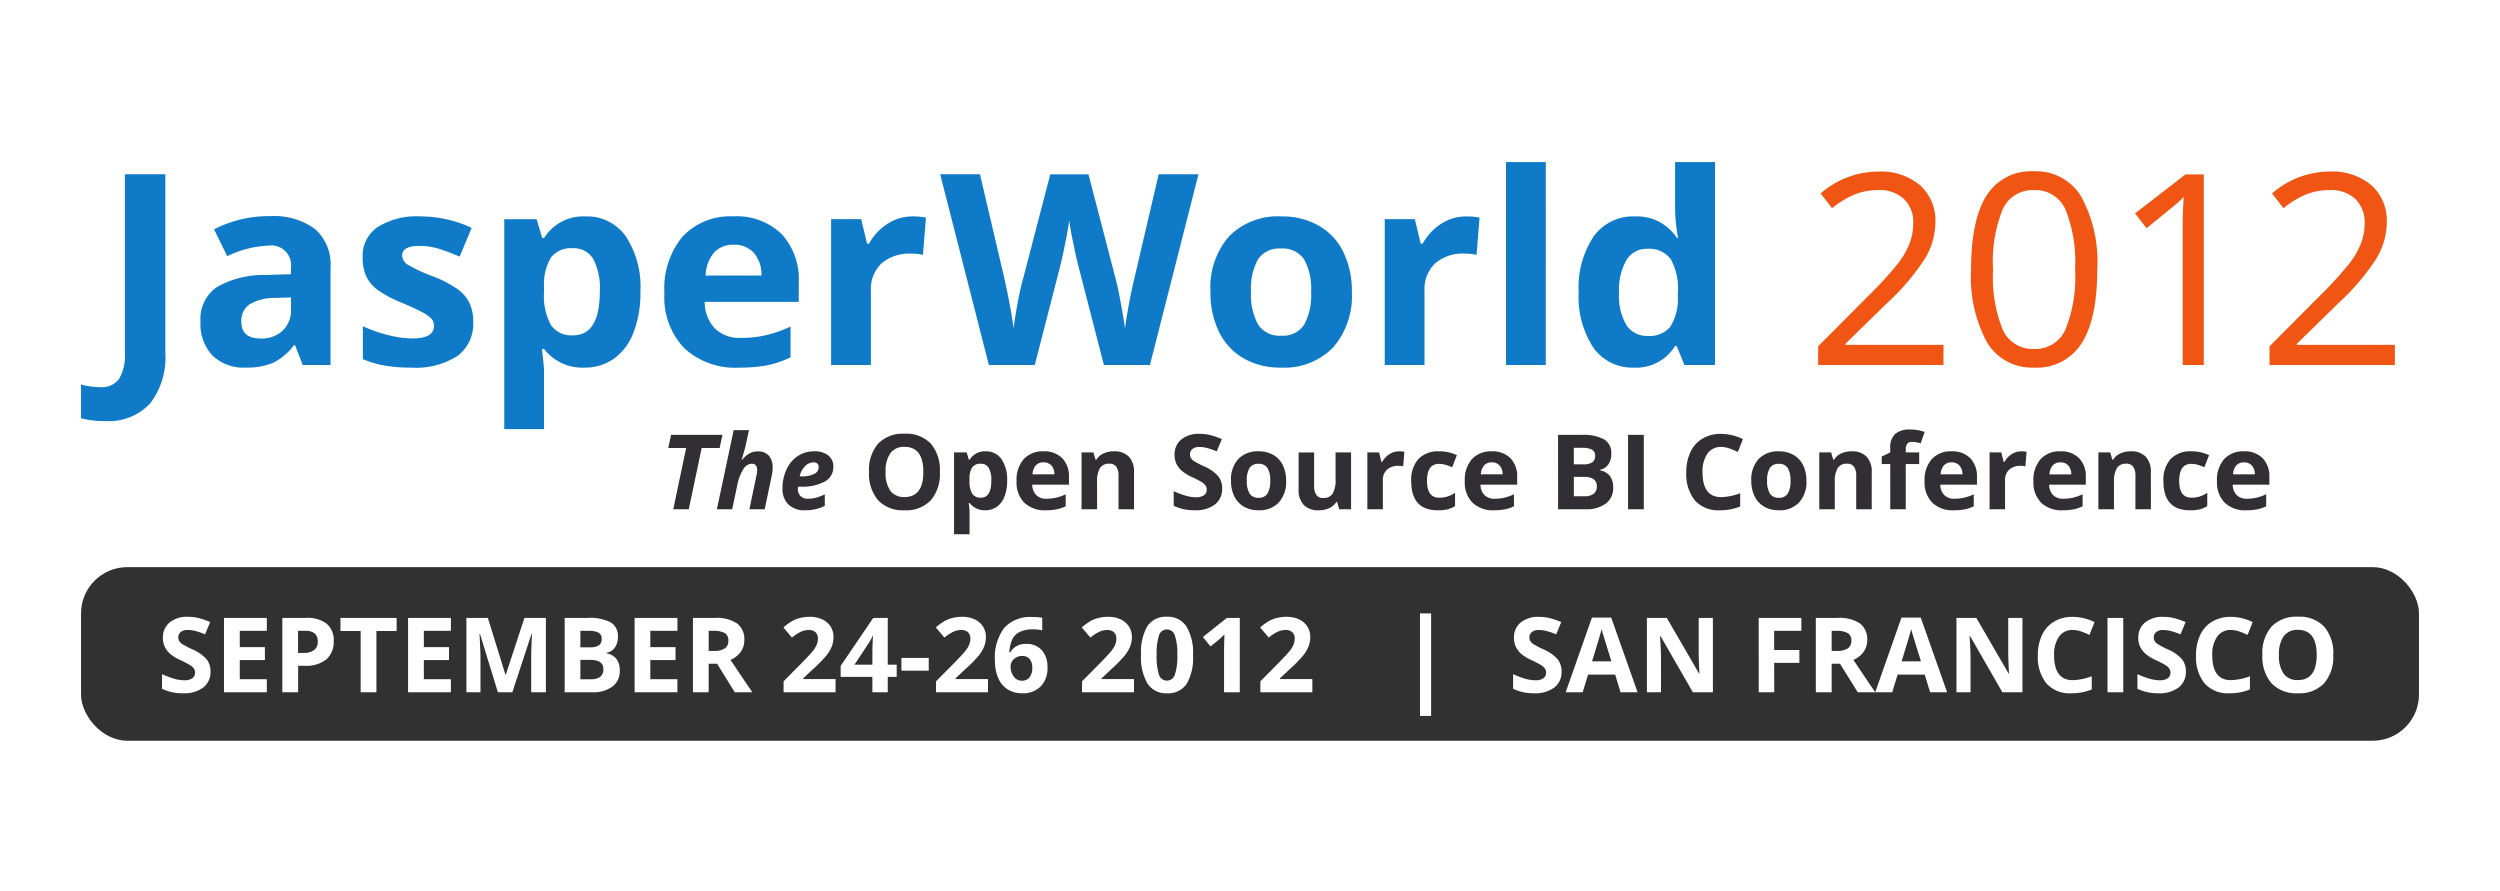
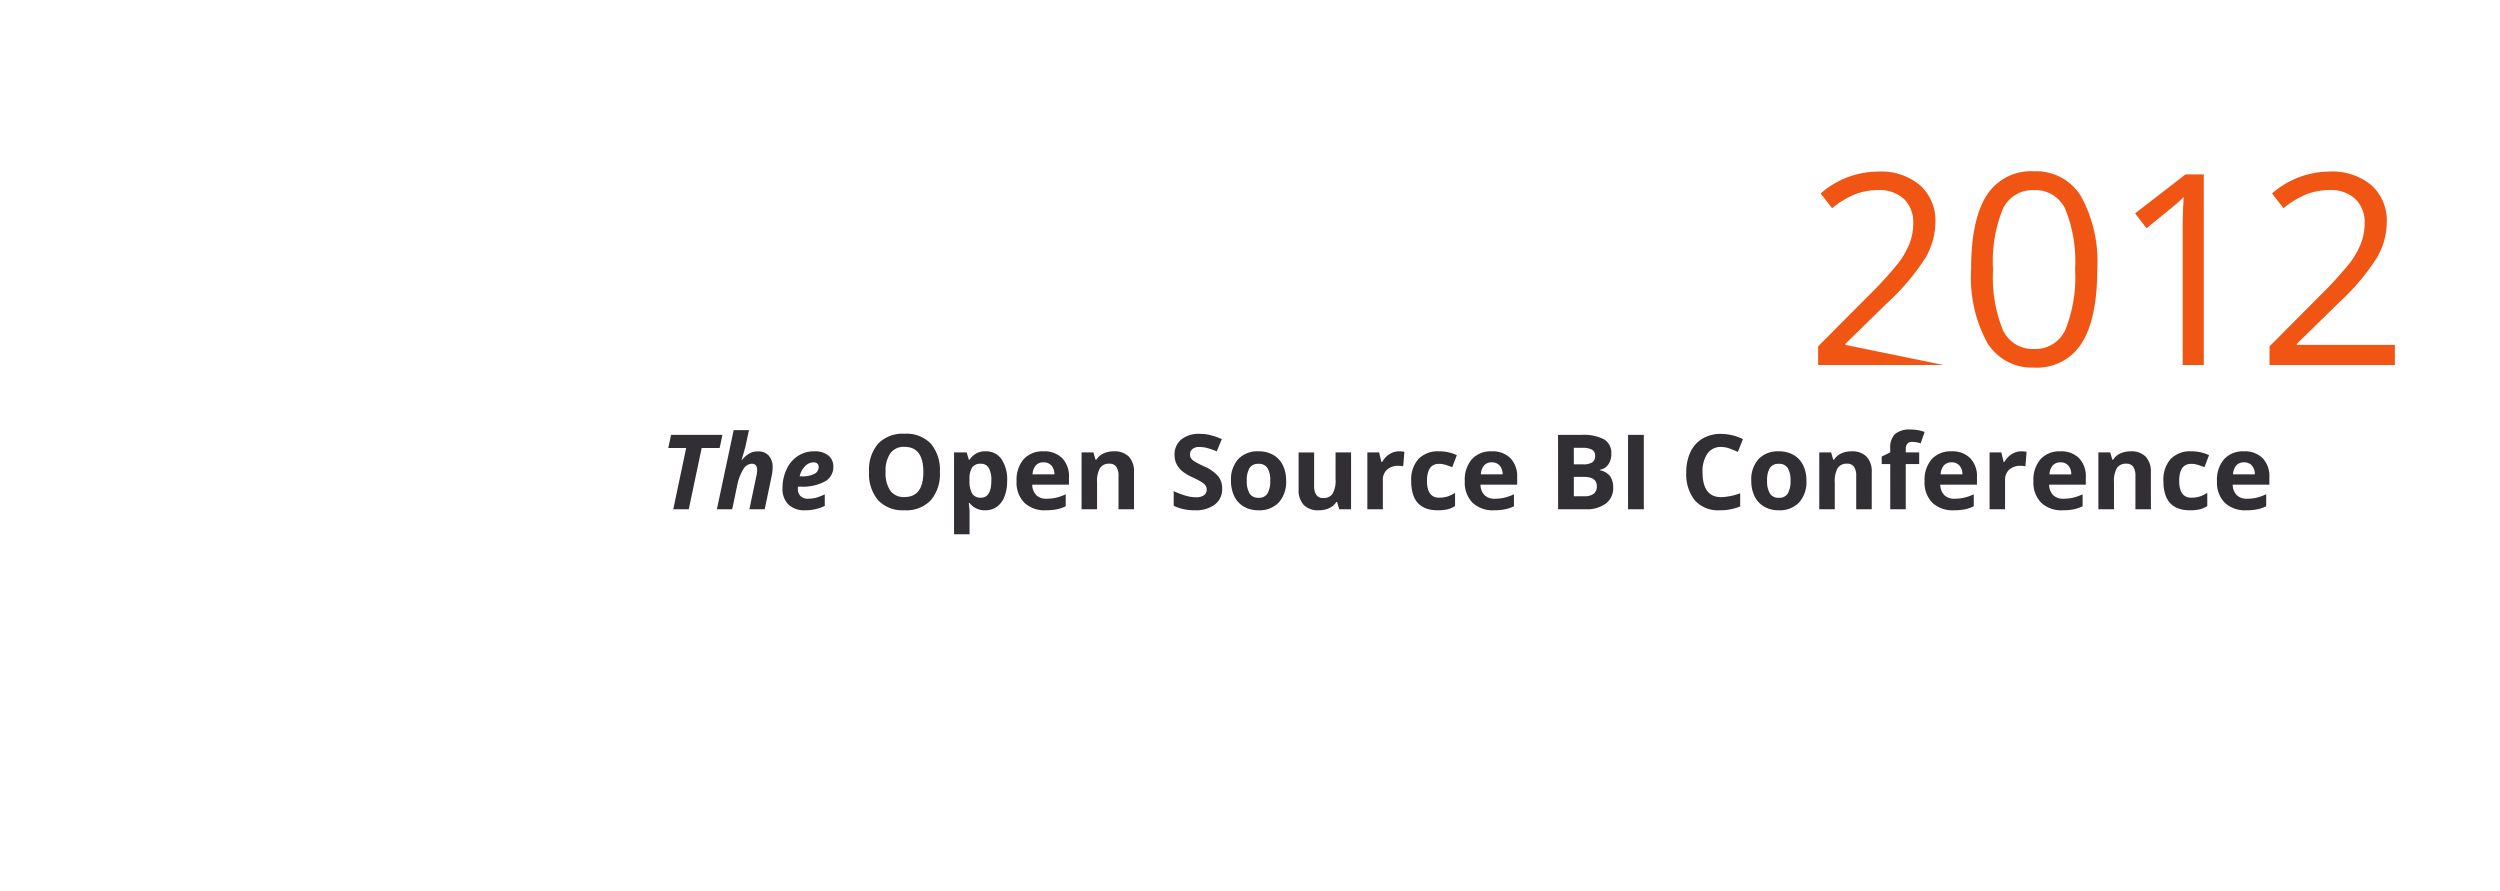
<svg xmlns="http://www.w3.org/2000/svg" width="216" height="77" viewBox="0 0 216 77">
  <g id="news-events_jasperworld12" transform="translate(-1508 -1134)">
    <rect id="Rectangle_6307" data-name="Rectangle 6307" width="216" height="77" transform="translate(1508 1134)" fill="#fff" />
    <g id="Group_19723" data-name="Group 19723" transform="translate(2 -5.285)">
-       <path id="Path_29479" data-name="Path 29479" d="M157.267.782H146.438V-.829l4.339-4.361a31.948,31.948,0,0,0,2.614-2.862,7.3,7.3,0,0,0,.947-1.668,4.777,4.777,0,0,0,.316-1.747,2.769,2.769,0,0,0-.8-2.09,3.064,3.064,0,0,0-2.22-.772,5.582,5.582,0,0,0-1.944.338,7.748,7.748,0,0,0-2.045,1.228l-.992-1.273a7.6,7.6,0,0,1,4.958-1.893,5.238,5.238,0,0,1,3.64,1.189,4.089,4.089,0,0,1,1.318,3.195,6.17,6.17,0,0,1-.879,3.1A19.675,19.675,0,0,1,152.4-4.571l-3.606,3.527v.09h8.474Zm13.286-8.26q0,4.271-1.347,6.378a4.55,4.55,0,0,1-4.119,2.107,4.511,4.511,0,0,1-4.046-2.158,11.792,11.792,0,0,1-1.386-6.328q0-4.3,1.341-6.389a4.529,4.529,0,0,1,4.091-2.085,4.536,4.536,0,0,1,4.074,2.175A11.743,11.743,0,0,1,170.553-7.478Zm-9,0a12.066,12.066,0,0,0,.845,5.234A2.827,2.827,0,0,0,165.088-.6a2.828,2.828,0,0,0,2.71-1.662,12.16,12.16,0,0,0,.84-5.212,12.079,12.079,0,0,0-.84-5.2,2.83,2.83,0,0,0-2.71-1.651,2.829,2.829,0,0,0-2.693,1.628A11.986,11.986,0,0,0,161.549-7.478ZM179.76.782h-1.826V-10.96q0-1.465.09-2.772-.237.237-.53.5t-2.682,2.2l-.992-1.285,4.361-3.369h1.578Z" transform="translate(1516.649 1170.037)" fill="#f15513" />
+       <path id="Path_29479" data-name="Path 29479" d="M157.267.782H146.438V-.829l4.339-4.361a31.948,31.948,0,0,0,2.614-2.862,7.3,7.3,0,0,0,.947-1.668,4.777,4.777,0,0,0,.316-1.747,2.769,2.769,0,0,0-.8-2.09,3.064,3.064,0,0,0-2.22-.772,5.582,5.582,0,0,0-1.944.338,7.748,7.748,0,0,0-2.045,1.228l-.992-1.273a7.6,7.6,0,0,1,4.958-1.893,5.238,5.238,0,0,1,3.64,1.189,4.089,4.089,0,0,1,1.318,3.195,6.17,6.17,0,0,1-.879,3.1A19.675,19.675,0,0,1,152.4-4.571l-3.606,3.527v.09Zm13.286-8.26q0,4.271-1.347,6.378a4.55,4.55,0,0,1-4.119,2.107,4.511,4.511,0,0,1-4.046-2.158,11.792,11.792,0,0,1-1.386-6.328q0-4.3,1.341-6.389a4.529,4.529,0,0,1,4.091-2.085,4.536,4.536,0,0,1,4.074,2.175A11.743,11.743,0,0,1,170.553-7.478Zm-9,0a12.066,12.066,0,0,0,.845,5.234A2.827,2.827,0,0,0,165.088-.6a2.828,2.828,0,0,0,2.71-1.662,12.16,12.16,0,0,0,.84-5.212,12.079,12.079,0,0,0-.84-5.2,2.83,2.83,0,0,0-2.71-1.651,2.829,2.829,0,0,0-2.693,1.628A11.986,11.986,0,0,0,161.549-7.478ZM179.76.782h-1.826V-10.96q0-1.465.09-2.772-.237.237-.53.5t-2.682,2.2l-.992-1.285,4.361-3.369h1.578Z" transform="translate(1516.649 1170.037)" fill="#f15513" />
      <path id="Path_29481" data-name="Path 29481" d="M157.267.782H146.438V-.829l4.339-4.361a31.948,31.948,0,0,0,2.614-2.862,7.3,7.3,0,0,0,.947-1.668,4.777,4.777,0,0,0,.316-1.747,2.769,2.769,0,0,0-.8-2.09,3.064,3.064,0,0,0-2.22-.772,5.582,5.582,0,0,0-1.944.338,7.748,7.748,0,0,0-2.045,1.228l-.992-1.273a7.6,7.6,0,0,1,4.958-1.893,5.238,5.238,0,0,1,3.64,1.189,4.089,4.089,0,0,1,1.318,3.195,6.17,6.17,0,0,1-.879,3.1A19.675,19.675,0,0,1,152.4-4.571l-3.606,3.527v.09h8.474Z" transform="translate(1555.649 1170.037)" fill="#f15513" />
-       <path id="Path_29480" data-name="Path 29480" d="M5.429,5.665a7.64,7.64,0,0,1-2.062-.248V2.51a6.834,6.834,0,0,0,1.645.225A1.858,1.858,0,0,0,6.658,2.02a3.985,3.985,0,0,0,.5-2.237V-15.656h3.493V-.24A6.5,6.5,0,0,1,9.328,4.155,4.9,4.9,0,0,1,5.429,5.665ZM22.524.82,21.86-.893h-.09A5.076,5.076,0,0,1,19.983.622a5.772,5.772,0,0,1-2.395.423A3.872,3.872,0,0,1,14.732.008,3.981,3.981,0,0,1,13.69-2.944a3.325,3.325,0,0,1,1.4-2.958,8.13,8.13,0,0,1,4.231-1.054l2.186-.068v-.552a1.713,1.713,0,0,0-1.961-1.916A8.935,8.935,0,0,0,16-8.579L14.862-10.9a10.242,10.242,0,0,1,4.823-1.138,6.008,6.008,0,0,1,3.888,1.1,4.081,4.081,0,0,1,1.352,3.358V.82ZM21.51-5.018l-1.33.045a4.258,4.258,0,0,0-2.231.541,1.7,1.7,0,0,0-.732,1.51q0,1.454,1.668,1.454a2.641,2.641,0,0,0,1.91-.687,2.414,2.414,0,0,0,.716-1.826Zm15.743,2.1A3.469,3.469,0,0,1,35.906.031a6.654,6.654,0,0,1-4.029,1.014A12.653,12.653,0,0,1,29.534.859,8.866,8.866,0,0,1,27.719.313v-2.84a11.981,11.981,0,0,0,2.158.755,8.738,8.738,0,0,0,2.113.3q1.871,0,1.871-1.082a.9.9,0,0,0-.248-.659,3.6,3.6,0,0,0-.856-.575q-.609-.321-1.623-.749A10.194,10.194,0,0,1,29-5.66a3.172,3.172,0,0,1-.992-1.189A3.924,3.924,0,0,1,27.7-8.5,2.993,2.993,0,0,1,29-11.1a6.34,6.34,0,0,1,3.691-.918,10.476,10.476,0,0,1,4.429.992L36.081-8.545q-.947-.406-1.769-.665a5.556,5.556,0,0,0-1.679-.259q-1.521,0-1.521.823a.967.967,0,0,0,.49.8,13.331,13.331,0,0,0,2.147,1,9.973,9.973,0,0,1,2.164,1.116,3.3,3.3,0,0,1,1.014,1.195A3.671,3.671,0,0,1,37.253-2.922Zm9.6,3.967A4.178,4.178,0,0,1,43.372-.566h-.18q.18,1.578.18,1.826v5.1H39.935V-11.779H42.73l.485,1.634h.158a3.976,3.976,0,0,1,3.572-1.871,4.088,4.088,0,0,1,3.493,1.724A7.974,7.974,0,0,1,51.7-5.5,9.457,9.457,0,0,1,51.108-2,4.916,4.916,0,0,1,49.423.267,4.317,4.317,0,0,1,46.854,1.045ZM45.84-9.266a2.17,2.17,0,0,0-1.859.783A4.5,4.5,0,0,0,43.372-5.9v.372a5.308,5.308,0,0,0,.6,2.907,2.152,2.152,0,0,0,1.91.879q2.31,0,2.31-3.809a5.439,5.439,0,0,0-.569-2.789A1.942,1.942,0,0,0,45.84-9.266Zm13.917-.3a2.18,2.18,0,0,0-1.713.693,3.208,3.208,0,0,0-.71,1.966h4.823a2.865,2.865,0,0,0-.665-1.966A2.251,2.251,0,0,0,59.757-9.57Zm.485,10.615A6.5,6.5,0,0,1,55.486-.634,6.358,6.358,0,0,1,53.773-5.39a6.992,6.992,0,0,1,1.583-4.9,5.638,5.638,0,0,1,4.378-1.73,5.549,5.549,0,0,1,4.158,1.521,5.755,5.755,0,0,1,1.488,4.2v1.668H57.255a3.308,3.308,0,0,0,.868,2.288,3.053,3.053,0,0,0,2.276.823,9.45,9.45,0,0,0,2.152-.237A10.77,10.77,0,0,0,64.67-2.5V.155a8.071,8.071,0,0,1-1.927.671A12.15,12.15,0,0,1,60.242,1.045ZM75.207-12.016a5.543,5.543,0,0,1,1.161.1l-.259,3.223A3.937,3.937,0,0,0,75.094-8.8a3.645,3.645,0,0,0-2.564.845,3.055,3.055,0,0,0-.918,2.366V.82H68.175v-12.6h2.6l.507,2.119h.169a4.736,4.736,0,0,1,1.583-1.707A3.9,3.9,0,0,1,75.207-12.016ZM95.722.82H91.744L89.513-7.835q-.124-.462-.423-1.91t-.344-1.944q-.068.609-.338,1.955t-.417,1.921L85.772.82H81.805L77.6-15.656h3.437l2.107,8.993q.552,2.49.8,4.316.068-.642.31-1.989t.456-2.09l2.4-9.229h3.3l2.4,9.229q.158.62.394,1.893t.361,2.186q.113-.879.361-2.192t.451-2.124l2.1-8.993h3.437ZM104.456-5.5a5.288,5.288,0,0,0,.614,2.829,2.2,2.2,0,0,0,2,.958,2.161,2.161,0,0,0,1.978-.952,5.364,5.364,0,0,0,.6-2.834,5.2,5.2,0,0,0-.609-2.806,2.2,2.2,0,0,0-1.995-.935,2.193,2.193,0,0,0-1.983.93A5.2,5.2,0,0,0,104.456-5.5Zm8.711,0A6.77,6.77,0,0,1,111.544-.69a5.884,5.884,0,0,1-4.519,1.735,6.321,6.321,0,0,1-3.2-.794,5.286,5.286,0,0,1-2.13-2.282,7.668,7.668,0,0,1-.744-3.471,6.733,6.733,0,0,1,1.611-4.8,5.918,5.918,0,0,1,4.53-1.713,6.357,6.357,0,0,1,3.2.789,5.265,5.265,0,0,1,2.13,2.265A7.6,7.6,0,0,1,113.167-5.5Zm9.872-6.513a5.543,5.543,0,0,1,1.161.1l-.259,3.223a3.937,3.937,0,0,0-1.014-.113,3.645,3.645,0,0,0-2.564.845,3.055,3.055,0,0,0-.918,2.366V.82h-3.437v-12.6h2.6l.507,2.119h.169a4.736,4.736,0,0,1,1.583-1.707A3.9,3.9,0,0,1,123.038-12.016ZM129.924.82h-3.437V-16.715h3.437Zm7.6.225a4.092,4.092,0,0,1-3.488-1.724,7.926,7.926,0,0,1-1.268-4.778,7.934,7.934,0,0,1,1.29-4.829,4.191,4.191,0,0,1,3.555-1.73,4.11,4.11,0,0,1,3.629,1.848h.113a14.05,14.05,0,0,1-.259-2.513v-4.034h3.448V.82H141.9l-.665-1.634h-.146A3.933,3.933,0,0,1,137.519,1.045Zm1.206-2.738a2.329,2.329,0,0,0,1.933-.766,4.458,4.458,0,0,0,.671-2.6v-.372a5.151,5.151,0,0,0-.625-2.907,2.323,2.323,0,0,0-2.034-.879,2.017,2.017,0,0,0-1.786.975,5.2,5.2,0,0,0-.637,2.834,4.929,4.929,0,0,0,.642,2.789A2.1,2.1,0,0,0,138.725-1.693Z" transform="translate(1509.633 1170)" fill="#0f7ac7" />
-       <rect id="Rectangle_6317" data-name="Rectangle 6317" width="202" height="15" rx="4" transform="translate(1513 1188.285)" fill="#313131" />
      <path id="Path_29483" data-name="Path 29483" d="M2.509,0H1.169L2.285-5.291H.738L.98-6.425H5.418L5.177-5.291H3.625ZM9.07,0H7.748l.6-2.87a2.324,2.324,0,0,0,.07-.523q0-.541-.475-.541a.911.911,0,0,0-.734.5,4.109,4.109,0,0,0-.519,1.4L6.262,0H4.939L6.39-6.838H7.712L7.449-5.616q-.092.426-.378,1.358h.035A2.366,2.366,0,0,1,7.712-4.8a1.452,1.452,0,0,1,.773-.2,1.2,1.2,0,0,1,.938.367A1.51,1.51,0,0,1,9.756-3.59a3.88,3.88,0,0,1-.1.791Zm4.2-4.052a1.014,1.014,0,0,0-.729.352,1.7,1.7,0,0,0-.448.857h.2a2.189,2.189,0,0,0,1.061-.213.645.645,0,0,0,.38-.578Q13.733-4.052,13.271-4.052ZM12.551.088a1.967,1.967,0,0,1-1.433-.5,1.867,1.867,0,0,1-.51-1.4,3.758,3.758,0,0,1,.363-1.659,2.709,2.709,0,0,1,.982-1.143,2.56,2.56,0,0,1,1.4-.393,1.856,1.856,0,0,1,1.213.358A1.2,1.2,0,0,1,15-3.665,1.406,1.406,0,0,1,14.269-2.4a4.063,4.063,0,0,1-2.1.446h-.224l-.009.092v.088a.862.862,0,0,0,.226.631.867.867,0,0,0,.648.231,2.685,2.685,0,0,0,.694-.083,4.6,4.6,0,0,0,.756-.294v1A3.78,3.78,0,0,1,12.551.088ZM24.205-3.221a3.486,3.486,0,0,1-.791,2.452,2.932,2.932,0,0,1-2.268.857,2.932,2.932,0,0,1-2.268-.857,3.5,3.5,0,0,1-.791-2.461,3.452,3.452,0,0,1,.793-2.45,2.966,2.966,0,0,1,2.274-.846,2.925,2.925,0,0,1,2.265.853A3.5,3.5,0,0,1,24.205-3.221Zm-4.689,0A2.684,2.684,0,0,0,19.925-1.6a1.43,1.43,0,0,0,1.222.545q1.63,0,1.63-2.167T21.155-5.392a1.44,1.44,0,0,0-1.226.547A2.672,2.672,0,0,0,19.516-3.221ZM28.129.088a1.629,1.629,0,0,1-1.358-.628H26.7q.07.615.07.712V2.162h-1.34V-4.913h1.09l.189.637h.062a1.551,1.551,0,0,1,1.393-.729,1.594,1.594,0,0,1,1.362.672,3.11,3.11,0,0,1,.492,1.868A3.688,3.688,0,0,1,29.788-1.1a1.917,1.917,0,0,1-.657.883A1.684,1.684,0,0,1,28.129.088Zm-.4-4.021a.846.846,0,0,0-.725.305,1.754,1.754,0,0,0-.237,1.009v.145a2.07,2.07,0,0,0,.235,1.134A.839.839,0,0,0,27.751-1q.9,0,.9-1.485a2.121,2.121,0,0,0-.222-1.088A.757.757,0,0,0,27.734-3.933Zm5.427-.119a.85.85,0,0,0-.668.27,1.251,1.251,0,0,0-.277.767H34.1a1.117,1.117,0,0,0-.259-.767A.878.878,0,0,0,33.161-4.052ZM33.35.088A2.536,2.536,0,0,1,31.5-.567a2.479,2.479,0,0,1-.668-1.854,2.727,2.727,0,0,1,.617-1.909,2.2,2.2,0,0,1,1.707-.675,2.164,2.164,0,0,1,1.622.593,2.244,2.244,0,0,1,.58,1.639v.65H32.186a1.29,1.29,0,0,0,.338.892,1.191,1.191,0,0,0,.888.321A3.685,3.685,0,0,0,34.251-1a4.2,4.2,0,0,0,.826-.294V-.259A3.147,3.147,0,0,1,34.326,0,4.738,4.738,0,0,1,33.35.088ZM40.979,0h-1.34V-2.87a1.378,1.378,0,0,0-.189-.8.688.688,0,0,0-.6-.266.905.905,0,0,0-.813.376,2.33,2.33,0,0,0-.25,1.246V0h-1.34V-4.913h1.024l.18.628h.075a1.416,1.416,0,0,1,.617-.538,2.1,2.1,0,0,1,.894-.182,1.718,1.718,0,0,1,1.3.464A1.86,1.86,0,0,1,40.979-3.2Zm7.616-1.784a1.661,1.661,0,0,1-.626,1.371,2.72,2.72,0,0,1-1.742.5A4.092,4.092,0,0,1,44.407-.3V-1.564a7.5,7.5,0,0,0,1.1.409,3.257,3.257,0,0,0,.824.119,1.172,1.172,0,0,0,.688-.171.586.586,0,0,0,.24-.51.563.563,0,0,0-.105-.336,1.18,1.18,0,0,0-.31-.283,7.968,7.968,0,0,0-.833-.435,3.947,3.947,0,0,1-.883-.532,2,2,0,0,1-.47-.593,1.693,1.693,0,0,1-.176-.791,1.66,1.66,0,0,1,.578-1.34,2.4,2.4,0,0,1,1.6-.488,3.772,3.772,0,0,1,.956.119,6.57,6.57,0,0,1,.951.334l-.439,1.059a6.43,6.43,0,0,0-.85-.294,2.737,2.737,0,0,0-.661-.083.876.876,0,0,0-.593.18.594.594,0,0,0-.207.47.582.582,0,0,0,.083.314.918.918,0,0,0,.266.259,8.22,8.22,0,0,0,.864.45,3.436,3.436,0,0,1,1.235.864A1.685,1.685,0,0,1,48.595-1.784Zm2.127-.681a2.062,2.062,0,0,0,.24,1.1.857.857,0,0,0,.78.374.843.843,0,0,0,.771-.371,2.092,2.092,0,0,0,.235-1.105A2.029,2.029,0,0,0,52.51-3.56a.858.858,0,0,0-.778-.365.855.855,0,0,0-.773.363A2.028,2.028,0,0,0,50.722-2.465Zm3.4,0a2.64,2.64,0,0,1-.633,1.876,2.3,2.3,0,0,1-1.762.677,2.465,2.465,0,0,1-1.248-.31,2.062,2.062,0,0,1-.831-.89,2.99,2.99,0,0,1-.29-1.354,2.626,2.626,0,0,1,.628-1.872,2.308,2.308,0,0,1,1.767-.668A2.479,2.479,0,0,1,53-4.7a2.053,2.053,0,0,1,.831.883A2.963,2.963,0,0,1,54.119-2.465ZM58.707,0l-.18-.628h-.07a1.414,1.414,0,0,1-.611.53,2.085,2.085,0,0,1-.9.187,1.716,1.716,0,0,1-1.305-.464A1.865,1.865,0,0,1,55.2-1.709v-3.2h1.34v2.87a1.378,1.378,0,0,0,.189.8.688.688,0,0,0,.6.266.905.905,0,0,0,.813-.376,2.33,2.33,0,0,0,.25-1.246V-4.913h1.34V0Zm5.177-5.005a2.162,2.162,0,0,1,.453.04l-.1,1.257a1.535,1.535,0,0,0-.4-.044,1.421,1.421,0,0,0-1,.33,1.191,1.191,0,0,0-.358.923V0h-1.34V-4.913h1.015l.2.826h.066a1.847,1.847,0,0,1,.617-.666A1.522,1.522,0,0,1,63.883-5.005ZM67.223.088q-2.294,0-2.294-2.518a2.686,2.686,0,0,1,.624-1.914,2.341,2.341,0,0,1,1.789-.661,3.41,3.41,0,0,1,1.529.334l-.4,1.037q-.316-.127-.589-.209a1.9,1.9,0,0,0-.545-.081q-1.046,0-1.046,1.485Q66.3-1,67.342-1a2.385,2.385,0,0,0,.716-.1,2.586,2.586,0,0,0,.659-.323V-.277a2.16,2.16,0,0,1-.657.286A3.7,3.7,0,0,1,67.223.088Zm4.667-4.14a.85.85,0,0,0-.668.27,1.251,1.251,0,0,0-.277.767h1.881a1.117,1.117,0,0,0-.259-.767A.878.878,0,0,0,71.89-4.052Zm.189,4.14a2.536,2.536,0,0,1-1.854-.655,2.479,2.479,0,0,1-.668-1.854,2.727,2.727,0,0,1,.617-1.909,2.2,2.2,0,0,1,1.707-.675,2.164,2.164,0,0,1,1.622.593,2.244,2.244,0,0,1,.58,1.639v.65H70.915a1.29,1.29,0,0,0,.338.892,1.191,1.191,0,0,0,.888.321A3.685,3.685,0,0,0,72.98-1a4.2,4.2,0,0,0,.826-.294V-.259A3.147,3.147,0,0,1,73.055,0,4.738,4.738,0,0,1,72.079.088Zm5.537-6.513h2a3.853,3.853,0,0,1,1.984.389A1.354,1.354,0,0,1,82.217-4.8a1.559,1.559,0,0,1-.27.945,1.08,1.08,0,0,1-.719.444v.044a1.415,1.415,0,0,1,.881.51,1.658,1.658,0,0,1,.27.993,1.637,1.637,0,0,1-.635,1.371A2.746,2.746,0,0,1,80.02,0h-2.4ZM78.979-3.88h.791a1.446,1.446,0,0,0,.8-.171.639.639,0,0,0,.248-.567.567.567,0,0,0-.27-.53,1.737,1.737,0,0,0-.855-.16h-.716Zm0,1.081v1.674h.888A1.317,1.317,0,0,0,80.7-1.34.8.8,0,0,0,80.965-2q0-.8-1.143-.8ZM83.663,0V-6.425h1.362V0Zm8.046-5.383a1.388,1.388,0,0,0-1.191.578A2.688,2.688,0,0,0,90.1-3.195q0,2.149,1.613,2.149a5.1,5.1,0,0,0,1.639-.338V-.242a4.552,4.552,0,0,1-1.767.33,2.694,2.694,0,0,1-2.145-.85A3.6,3.6,0,0,1,88.695-3.2a3.986,3.986,0,0,1,.365-1.756,2.636,2.636,0,0,1,1.048-1.156,3.1,3.1,0,0,1,1.6-.4,4.323,4.323,0,0,1,1.881.453l-.439,1.107a7.274,7.274,0,0,0-.725-.3A2.163,2.163,0,0,0,91.709-5.383Zm3.968,2.918a2.062,2.062,0,0,0,.24,1.1.857.857,0,0,0,.78.374.843.843,0,0,0,.771-.371A2.092,2.092,0,0,0,97.7-2.465a2.029,2.029,0,0,0-.237-1.094.858.858,0,0,0-.778-.365.855.855,0,0,0-.773.363A2.028,2.028,0,0,0,95.678-2.465Zm3.4,0a2.64,2.64,0,0,1-.633,1.876A2.3,2.3,0,0,1,96.68.088a2.465,2.465,0,0,1-1.248-.31,2.062,2.062,0,0,1-.831-.89,2.99,2.99,0,0,1-.29-1.354,2.626,2.626,0,0,1,.628-1.872,2.308,2.308,0,0,1,1.767-.668,2.479,2.479,0,0,1,1.248.308,2.053,2.053,0,0,1,.831.883A2.963,2.963,0,0,1,99.075-2.465ZM104.717,0h-1.34V-2.87a1.378,1.378,0,0,0-.189-.8.688.688,0,0,0-.6-.266.905.905,0,0,0-.813.376,2.33,2.33,0,0,0-.25,1.246V0h-1.34V-4.913h1.024l.18.628h.075a1.416,1.416,0,0,1,.617-.538,2.1,2.1,0,0,1,.894-.182,1.718,1.718,0,0,1,1.3.464,1.86,1.86,0,0,1,.444,1.338Zm4.1-3.907h-1.16V0h-1.34V-3.907h-.738v-.646l.738-.36v-.36a1.61,1.61,0,0,1,.413-1.226,1.893,1.893,0,0,1,1.323-.387,3.443,3.443,0,0,1,1.235.207l-.343.984a2.5,2.5,0,0,0-.747-.127.484.484,0,0,0-.413.169.7.7,0,0,0-.127.433v.308h1.16Zm2.8-.145a.85.85,0,0,0-.668.27,1.251,1.251,0,0,0-.277.767h1.881a1.117,1.117,0,0,0-.259-.767A.878.878,0,0,0,111.617-4.052Zm.189,4.14a2.536,2.536,0,0,1-1.854-.655,2.479,2.479,0,0,1-.668-1.854,2.727,2.727,0,0,1,.617-1.909,2.2,2.2,0,0,1,1.707-.675,2.164,2.164,0,0,1,1.622.593,2.244,2.244,0,0,1,.58,1.639v.65h-3.168a1.29,1.29,0,0,0,.338.892,1.191,1.191,0,0,0,.888.321A3.685,3.685,0,0,0,112.707-1a4.2,4.2,0,0,0,.826-.294V-.259a3.147,3.147,0,0,1-.751.261A4.738,4.738,0,0,1,111.806.088Zm5.836-5.093a2.162,2.162,0,0,1,.453.04l-.1,1.257a1.535,1.535,0,0,0-.4-.044,1.421,1.421,0,0,0-1,.33,1.191,1.191,0,0,0-.358.923V0H114.9V-4.913h1.015l.2.826h.066a1.847,1.847,0,0,1,.617-.666A1.522,1.522,0,0,1,117.642-5.005Zm3.379.954a.85.85,0,0,0-.668.27,1.251,1.251,0,0,0-.277.767h1.881a1.117,1.117,0,0,0-.259-.767A.878.878,0,0,0,121.021-4.052Zm.189,4.14a2.536,2.536,0,0,1-1.854-.655,2.479,2.479,0,0,1-.668-1.854,2.727,2.727,0,0,1,.617-1.909,2.2,2.2,0,0,1,1.707-.675,2.164,2.164,0,0,1,1.622.593,2.244,2.244,0,0,1,.58,1.639v.65h-3.168a1.29,1.29,0,0,0,.338.892,1.191,1.191,0,0,0,.888.321A3.685,3.685,0,0,0,122.111-1a4.2,4.2,0,0,0,.826-.294V-.259a3.147,3.147,0,0,1-.751.261A4.738,4.738,0,0,1,121.21.088ZM128.839,0H127.5V-2.87a1.378,1.378,0,0,0-.189-.8.688.688,0,0,0-.6-.266.905.905,0,0,0-.813.376,2.33,2.33,0,0,0-.25,1.246V0H124.3V-4.913h1.024l.18.628h.075a1.416,1.416,0,0,1,.617-.538,2.1,2.1,0,0,1,.894-.182,1.718,1.718,0,0,1,1.3.464,1.86,1.86,0,0,1,.444,1.338Zm3.375.088q-2.294,0-2.294-2.518a2.686,2.686,0,0,1,.624-1.914,2.341,2.341,0,0,1,1.789-.661,3.41,3.41,0,0,1,1.529.334l-.4,1.037q-.316-.127-.589-.209a1.9,1.9,0,0,0-.545-.081q-1.046,0-1.046,1.485Q131.287-1,132.333-1a2.385,2.385,0,0,0,.716-.1,2.586,2.586,0,0,0,.659-.323V-.277a2.16,2.16,0,0,1-.657.286A3.7,3.7,0,0,1,132.214.088Zm4.667-4.14a.85.85,0,0,0-.668.27,1.251,1.251,0,0,0-.277.767h1.881a1.117,1.117,0,0,0-.259-.767A.878.878,0,0,0,136.881-4.052Zm.189,4.14a2.536,2.536,0,0,1-1.854-.655,2.479,2.479,0,0,1-.668-1.854,2.727,2.727,0,0,1,.617-1.909,2.2,2.2,0,0,1,1.707-.675,2.164,2.164,0,0,1,1.622.593,2.244,2.244,0,0,1,.58,1.639v.65h-3.168a1.29,1.29,0,0,0,.338.892,1.191,1.191,0,0,0,.888.321A3.685,3.685,0,0,0,137.971-1,4.2,4.2,0,0,0,138.8-1.3V-.259a3.147,3.147,0,0,1-.751.261A4.738,4.738,0,0,1,137.07.088Z" transform="translate(1563 1183.285)" fill="#312e34" />
      <path id="Path_29482" data-name="Path 29482" d="M4.6-1.784A1.661,1.661,0,0,1,3.975-.413a2.72,2.72,0,0,1-1.742.5A4.092,4.092,0,0,1,.413-.3V-1.564a7.5,7.5,0,0,0,1.1.409,3.257,3.257,0,0,0,.824.119,1.172,1.172,0,0,0,.688-.171.586.586,0,0,0,.24-.51.563.563,0,0,0-.105-.336,1.18,1.18,0,0,0-.31-.283,7.968,7.968,0,0,0-.833-.435A3.947,3.947,0,0,1,1.134-3.3,2,2,0,0,1,.664-3.9a1.693,1.693,0,0,1-.176-.791,1.66,1.66,0,0,1,.578-1.34,2.4,2.4,0,0,1,1.6-.488,3.772,3.772,0,0,1,.956.119,6.57,6.57,0,0,1,.951.334L4.131-5.005a6.43,6.43,0,0,0-.85-.294,2.737,2.737,0,0,0-.661-.083.876.876,0,0,0-.593.18.594.594,0,0,0-.207.47.582.582,0,0,0,.083.314.918.918,0,0,0,.266.259,8.22,8.22,0,0,0,.864.45,3.436,3.436,0,0,1,1.235.864A1.685,1.685,0,0,1,4.6-1.784ZM9.466,0h-3.7V-6.425h3.7v1.116H7.128V-3.9H9.3v1.116H7.128v1.657H9.466Zm2.7-3.4h.448a1.493,1.493,0,0,0,.94-.248.869.869,0,0,0,.312-.723.891.891,0,0,0-.261-.708,1.225,1.225,0,0,0-.82-.229h-.62Zm3.076-1.02A1.964,1.964,0,0,1,14.6-2.834a2.772,2.772,0,0,1-1.844.549h-.584V0H10.806V-6.425h2.052a2.73,2.73,0,0,1,1.778.5A1.835,1.835,0,0,1,15.245-4.421ZM18.936,0H17.574V-5.291H15.829V-6.425h4.852v1.134H18.936ZM25.37,0h-3.7V-6.425h3.7v1.116H23.032V-3.9h2.175v1.116H23.032v1.657H25.37ZM29.43,0,27.883-5.041h-.04q.083,1.538.083,2.052V0H26.71V-6.425h1.854l1.521,4.913h.026l1.613-4.913h1.854V0h-1.27V-3.041q0-.215.007-.5t.059-1.494h-.04L30.678,0ZM35.2-6.425h2a3.853,3.853,0,0,1,1.984.389A1.354,1.354,0,0,1,39.8-4.8a1.559,1.559,0,0,1-.27.945,1.08,1.08,0,0,1-.719.444v.044a1.415,1.415,0,0,1,.881.51,1.658,1.658,0,0,1,.27.993,1.637,1.637,0,0,1-.635,1.371A2.746,2.746,0,0,1,37.6,0H35.2ZM36.558-3.88h.791a1.446,1.446,0,0,0,.8-.171.639.639,0,0,0,.248-.567.567.567,0,0,0-.27-.53,1.737,1.737,0,0,0-.855-.16h-.716Zm0,1.081v1.674h.888a1.317,1.317,0,0,0,.831-.215A.8.8,0,0,0,38.544-2q0-.8-1.143-.8ZM44.943,0h-3.7V-6.425h3.7v1.116H42.6V-3.9H44.78v1.116H42.6v1.657h2.338Zm2.7-3.573h.439a1.681,1.681,0,0,0,.954-.215.769.769,0,0,0,.308-.677.7.7,0,0,0-.314-.65,1.907,1.907,0,0,0-.973-.193h-.413Zm0,1.107V0H46.283V-6.425h1.872a3.2,3.2,0,0,1,1.938.477A1.7,1.7,0,0,1,50.722-4.5a1.7,1.7,0,0,1-.312,1.009,2.064,2.064,0,0,1-.883.692q1.45,2.167,1.89,2.8H49.9L48.371-2.465ZM58.605,0H54.114V-.945l1.613-1.63q.716-.734.936-1.017a2.237,2.237,0,0,0,.316-.525,1.337,1.337,0,0,0,.1-.5.73.73,0,0,0-.213-.576.826.826,0,0,0-.569-.189,1.636,1.636,0,0,0-.725.171,3.742,3.742,0,0,0-.734.488L54.1-5.6a4.816,4.816,0,0,1,.787-.571,2.888,2.888,0,0,1,.681-.257,3.49,3.49,0,0,1,.826-.09,2.446,2.446,0,0,1,1.063.22,1.7,1.7,0,0,1,.716.615,1.634,1.634,0,0,1,.255.905,2.216,2.216,0,0,1-.156.833,3.2,3.2,0,0,1-.483.8,11.818,11.818,0,0,1-1.154,1.165l-.826.778v.062h2.8Zm5.282-1.332h-.773V0H61.787V-1.332H59.045v-.945l2.817-4.148h1.252v4.039h.773Zm-2.1-1.055v-1.09q0-.272.022-.791t.035-.6h-.035a4.9,4.9,0,0,1-.391.7L60.24-2.386Zm2.509.523v-1.1h2.36v1.1ZM71.776,0H67.285V-.945L68.9-2.575q.716-.734.936-1.017a2.237,2.237,0,0,0,.316-.525,1.337,1.337,0,0,0,.1-.5.73.73,0,0,0-.213-.576.826.826,0,0,0-.569-.189,1.636,1.636,0,0,0-.725.171,3.742,3.742,0,0,0-.734.488L67.267-5.6a4.816,4.816,0,0,1,.787-.571,2.888,2.888,0,0,1,.681-.257,3.49,3.49,0,0,1,.826-.09,2.446,2.446,0,0,1,1.063.22,1.7,1.7,0,0,1,.716.615,1.634,1.634,0,0,1,.255.905,2.216,2.216,0,0,1-.156.833,3.2,3.2,0,0,1-.483.8A11.818,11.818,0,0,1,69.8-1.982l-.826.778v.062h2.8Zm.6-2.729a4.25,4.25,0,0,1,.806-2.839A3.021,3.021,0,0,1,75.6-6.5a4.382,4.382,0,0,1,.861.066v1.085a3.519,3.519,0,0,0-.773-.088,2.655,2.655,0,0,0-1.14.211,1.418,1.418,0,0,0-.661.624,2.866,2.866,0,0,0-.259,1.173h.057a1.492,1.492,0,0,1,1.393-.747,1.725,1.725,0,0,1,1.349.541,2.149,2.149,0,0,1,.488,1.494,2.243,2.243,0,0,1-.58,1.628,2.133,2.133,0,0,1-1.608.6,2.3,2.3,0,0,1-1.241-.33,2.141,2.141,0,0,1-.817-.962A3.665,3.665,0,0,1,72.378-2.729ZM74.7-1a.8.8,0,0,0,.668-.292,1.308,1.308,0,0,0,.233-.833,1.149,1.149,0,0,0-.218-.74.793.793,0,0,0-.657-.27,1.006,1.006,0,0,0-.705.268.823.823,0,0,0-.292.624A1.414,1.414,0,0,0,74-1.358.841.841,0,0,0,74.7-1Zm9.69,1H79.9V-.945l1.613-1.63q.716-.734.936-1.017a2.237,2.237,0,0,0,.316-.525,1.337,1.337,0,0,0,.1-.5.73.73,0,0,0-.213-.576.826.826,0,0,0-.569-.189,1.636,1.636,0,0,0-.725.171,3.742,3.742,0,0,0-.734.488L79.879-5.6a4.816,4.816,0,0,1,.787-.571,2.888,2.888,0,0,1,.681-.257,3.49,3.49,0,0,1,.826-.09,2.446,2.446,0,0,1,1.063.22,1.7,1.7,0,0,1,.716.615,1.634,1.634,0,0,1,.255.905,2.216,2.216,0,0,1-.156.833,3.2,3.2,0,0,1-.483.8,11.818,11.818,0,0,1-1.154,1.165l-.826.778v.062h2.8Zm5.1-3.212a4.478,4.478,0,0,1-.552,2.492,1.914,1.914,0,0,1-1.7.809,1.892,1.892,0,0,1-1.677-.835A4.415,4.415,0,0,1,85-3.212a4.521,4.521,0,0,1,.549-2.507,1.905,1.905,0,0,1,1.692-.806,1.9,1.9,0,0,1,1.681.844A4.424,4.424,0,0,1,89.49-3.212Zm-3.142,0a5,5,0,0,0,.2,1.694.708.708,0,0,0,.688.512.715.715,0,0,0,.686-.519,4.86,4.86,0,0,0,.211-1.687,4.846,4.846,0,0,0-.213-1.7.716.716,0,0,0-.683-.516.71.71,0,0,0-.686.516A4.99,4.99,0,0,0,86.348-3.212ZM93.529,0H92.171V-3.718l.013-.611L92.206-5q-.338.338-.47.444L91-3.959l-.655-.817,2.07-1.648h1.116ZM99.8,0H95.309V-.945l1.613-1.63q.716-.734.936-1.017a2.237,2.237,0,0,0,.316-.525,1.337,1.337,0,0,0,.1-.5.73.73,0,0,0-.213-.576.826.826,0,0,0-.569-.189,1.636,1.636,0,0,0-.725.171,3.742,3.742,0,0,0-.734.488L95.291-5.6a4.816,4.816,0,0,1,.787-.571,2.888,2.888,0,0,1,.681-.257,3.49,3.49,0,0,1,.826-.09,2.446,2.446,0,0,1,1.063.22,1.7,1.7,0,0,1,.716.615,1.634,1.634,0,0,1,.255.905,2.216,2.216,0,0,1-.156.833,3.2,3.2,0,0,1-.483.8,11.818,11.818,0,0,1-1.154,1.165L97-1.2v.062h2.8Zm9.3-6.812h.962V2.043H109.1Zm12.234,5.027a1.661,1.661,0,0,1-.626,1.371,2.72,2.72,0,0,1-1.742.5A4.092,4.092,0,0,1,117.145-.3V-1.564a7.5,7.5,0,0,0,1.1.409,3.257,3.257,0,0,0,.824.119,1.172,1.172,0,0,0,.688-.171.586.586,0,0,0,.24-.51.563.563,0,0,0-.105-.336,1.18,1.18,0,0,0-.31-.283,7.968,7.968,0,0,0-.833-.435,3.947,3.947,0,0,1-.883-.532,2,2,0,0,1-.47-.593,1.693,1.693,0,0,1-.176-.791,1.66,1.66,0,0,1,.578-1.34,2.4,2.4,0,0,1,1.6-.488,3.772,3.772,0,0,1,.956.119,6.57,6.57,0,0,1,.951.334l-.439,1.059a6.43,6.43,0,0,0-.85-.294,2.737,2.737,0,0,0-.661-.083.876.876,0,0,0-.593.18.594.594,0,0,0-.207.47.582.582,0,0,0,.083.314.918.918,0,0,0,.266.259,8.22,8.22,0,0,0,.864.45A3.436,3.436,0,0,1,121-2.845,1.685,1.685,0,0,1,121.333-1.784ZM126.431,0l-.466-1.529h-2.342L123.157,0h-1.468l2.268-6.451h1.666L127.9,0Zm-.791-2.672q-.646-2.079-.727-2.351t-.116-.431q-.145.563-.831,2.782ZM134.407,0h-1.731L129.88-4.86h-.04q.083,1.288.083,1.837V0h-1.217V-6.425h1.718l2.791,4.812h.031q-.066-1.252-.066-1.771V-6.425h1.226Zm5.3,0h-1.34V-6.425h3.683v1.116H139.7v1.657h2.18V-2.54H139.7Zm4.961-3.573h.439a1.681,1.681,0,0,0,.954-.215.769.769,0,0,0,.308-.677.7.7,0,0,0-.314-.65,1.907,1.907,0,0,0-.973-.193h-.413Zm0,1.107V0H143.3V-6.425h1.872a3.2,3.2,0,0,1,1.938.477A1.7,1.7,0,0,1,147.74-4.5a1.7,1.7,0,0,1-.312,1.009,2.064,2.064,0,0,1-.883.692q1.45,2.167,1.89,2.8h-1.512l-1.534-2.465ZM153.176,0l-.466-1.529h-2.342L149.9,0h-1.468L150.7-6.451h1.666L154.644,0Zm-.791-2.672q-.646-2.079-.727-2.351t-.116-.431q-.145.563-.831,2.782ZM161.152,0H159.42l-2.795-4.86h-.04q.083,1.288.083,1.837V0h-1.217V-6.425h1.718l2.791,4.812h.031q-.066-1.252-.066-1.771V-6.425h1.226ZM165.5-5.383a1.388,1.388,0,0,0-1.191.578,2.688,2.688,0,0,0-.422,1.611q0,2.149,1.613,2.149a5.1,5.1,0,0,0,1.639-.338V-.242a4.552,4.552,0,0,1-1.767.33,2.694,2.694,0,0,1-2.145-.85,3.6,3.6,0,0,1-.743-2.441,3.986,3.986,0,0,1,.365-1.756A2.636,2.636,0,0,1,163.9-6.115a3.1,3.1,0,0,1,1.6-.4,4.323,4.323,0,0,1,1.881.453l-.439,1.107a7.274,7.274,0,0,0-.725-.3A2.163,2.163,0,0,0,165.5-5.383ZM168.5,0V-6.425h1.362V0Zm6.772-1.784a1.661,1.661,0,0,1-.626,1.371,2.72,2.72,0,0,1-1.742.5A4.092,4.092,0,0,1,171.088-.3V-1.564a7.5,7.5,0,0,0,1.1.409,3.257,3.257,0,0,0,.824.119,1.172,1.172,0,0,0,.688-.171.586.586,0,0,0,.24-.51.563.563,0,0,0-.105-.336,1.18,1.18,0,0,0-.31-.283,7.968,7.968,0,0,0-.833-.435,3.947,3.947,0,0,1-.883-.532,2,2,0,0,1-.47-.593,1.693,1.693,0,0,1-.176-.791,1.66,1.66,0,0,1,.578-1.34,2.4,2.4,0,0,1,1.6-.488,3.772,3.772,0,0,1,.956.119,6.57,6.57,0,0,1,.951.334l-.439,1.059a6.43,6.43,0,0,0-.85-.294,2.737,2.737,0,0,0-.661-.083.876.876,0,0,0-.593.18.594.594,0,0,0-.207.47.582.582,0,0,0,.083.314.918.918,0,0,0,.266.259,8.22,8.22,0,0,0,.864.45,3.436,3.436,0,0,1,1.235.864A1.685,1.685,0,0,1,175.276-1.784Zm3.894-3.6a1.388,1.388,0,0,0-1.191.578,2.688,2.688,0,0,0-.422,1.611q0,2.149,1.613,2.149a5.1,5.1,0,0,0,1.639-.338V-.242a4.552,4.552,0,0,1-1.767.33,2.694,2.694,0,0,1-2.145-.85,3.6,3.6,0,0,1-.743-2.441,3.986,3.986,0,0,1,.365-1.756,2.636,2.636,0,0,1,1.048-1.156,3.1,3.1,0,0,1,1.6-.4,4.323,4.323,0,0,1,1.881.453l-.439,1.107a7.274,7.274,0,0,0-.725-.3A2.163,2.163,0,0,0,179.169-5.383Zm8.837,2.162a3.486,3.486,0,0,1-.791,2.452,2.932,2.932,0,0,1-2.268.857,2.932,2.932,0,0,1-2.268-.857,3.5,3.5,0,0,1-.791-2.461,3.452,3.452,0,0,1,.793-2.45,2.966,2.966,0,0,1,2.274-.846,2.925,2.925,0,0,1,2.265.853A3.5,3.5,0,0,1,188.007-3.221Zm-4.689,0a2.684,2.684,0,0,0,.409,1.622,1.43,1.43,0,0,0,1.222.545q1.63,0,1.63-2.167t-1.622-2.171a1.44,1.44,0,0,0-1.226.547A2.672,2.672,0,0,0,183.318-3.221Z" transform="translate(1519.587 1199.097)" fill="#fff" />
    </g>
  </g>
</svg>